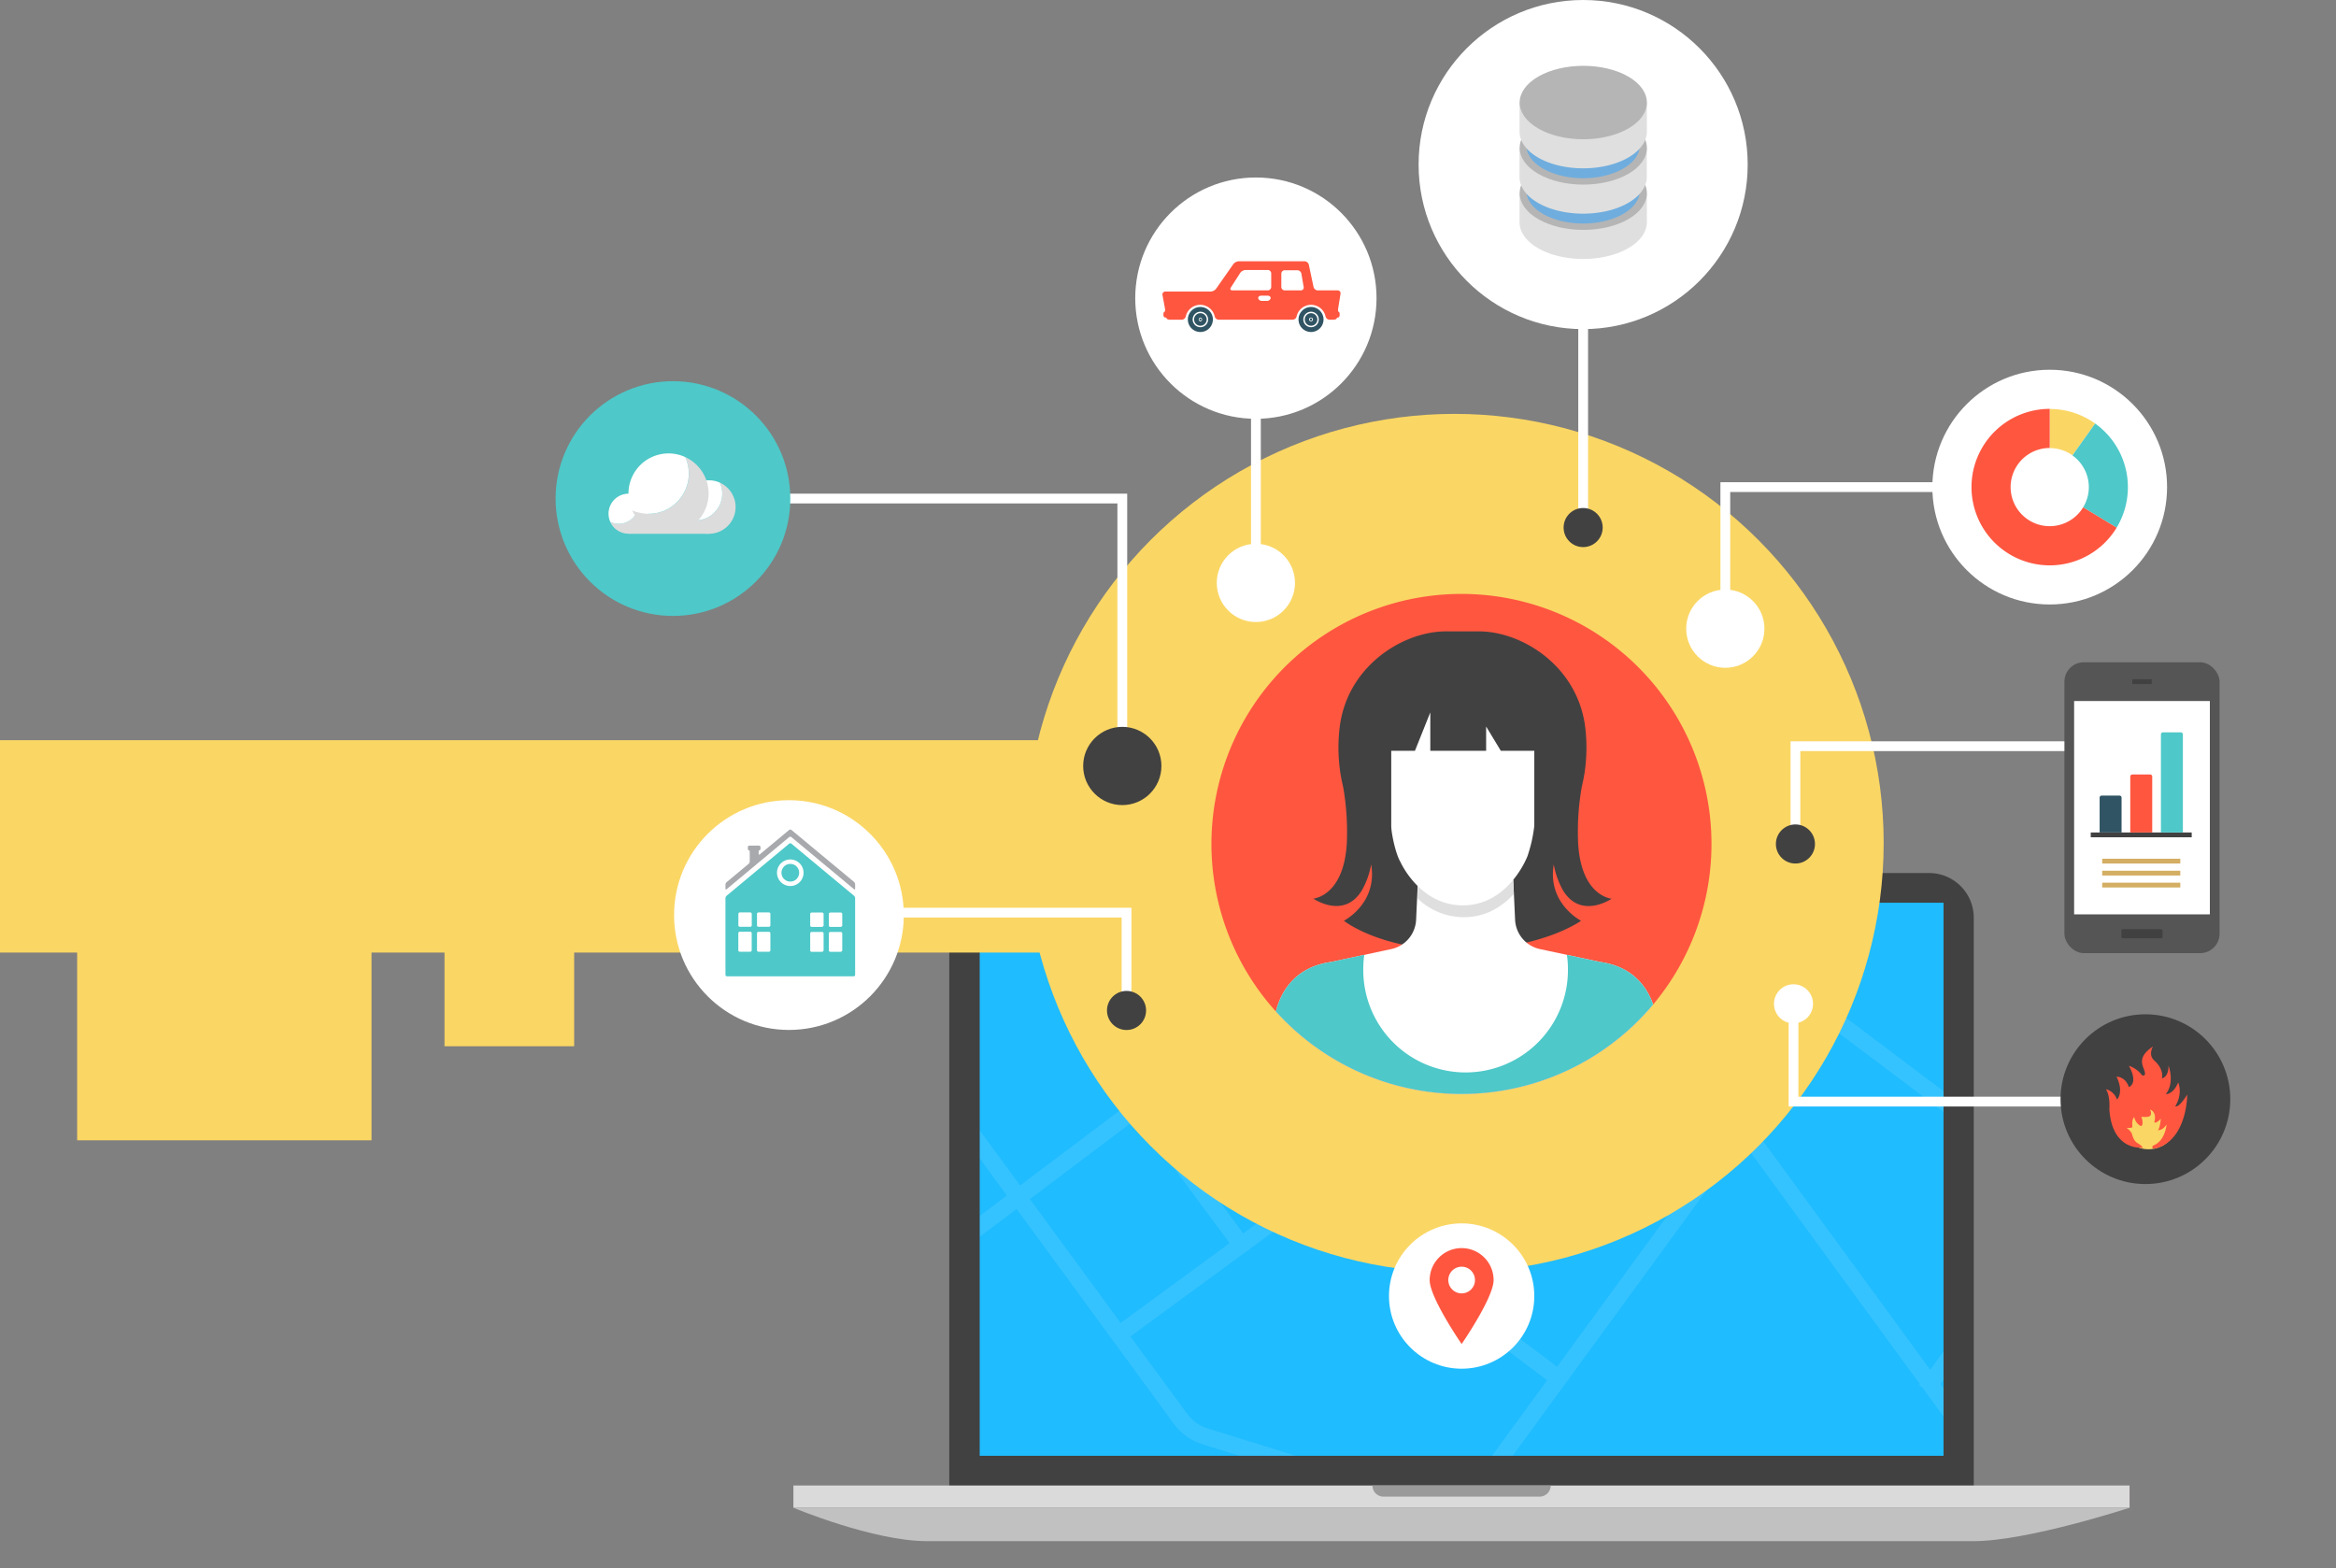
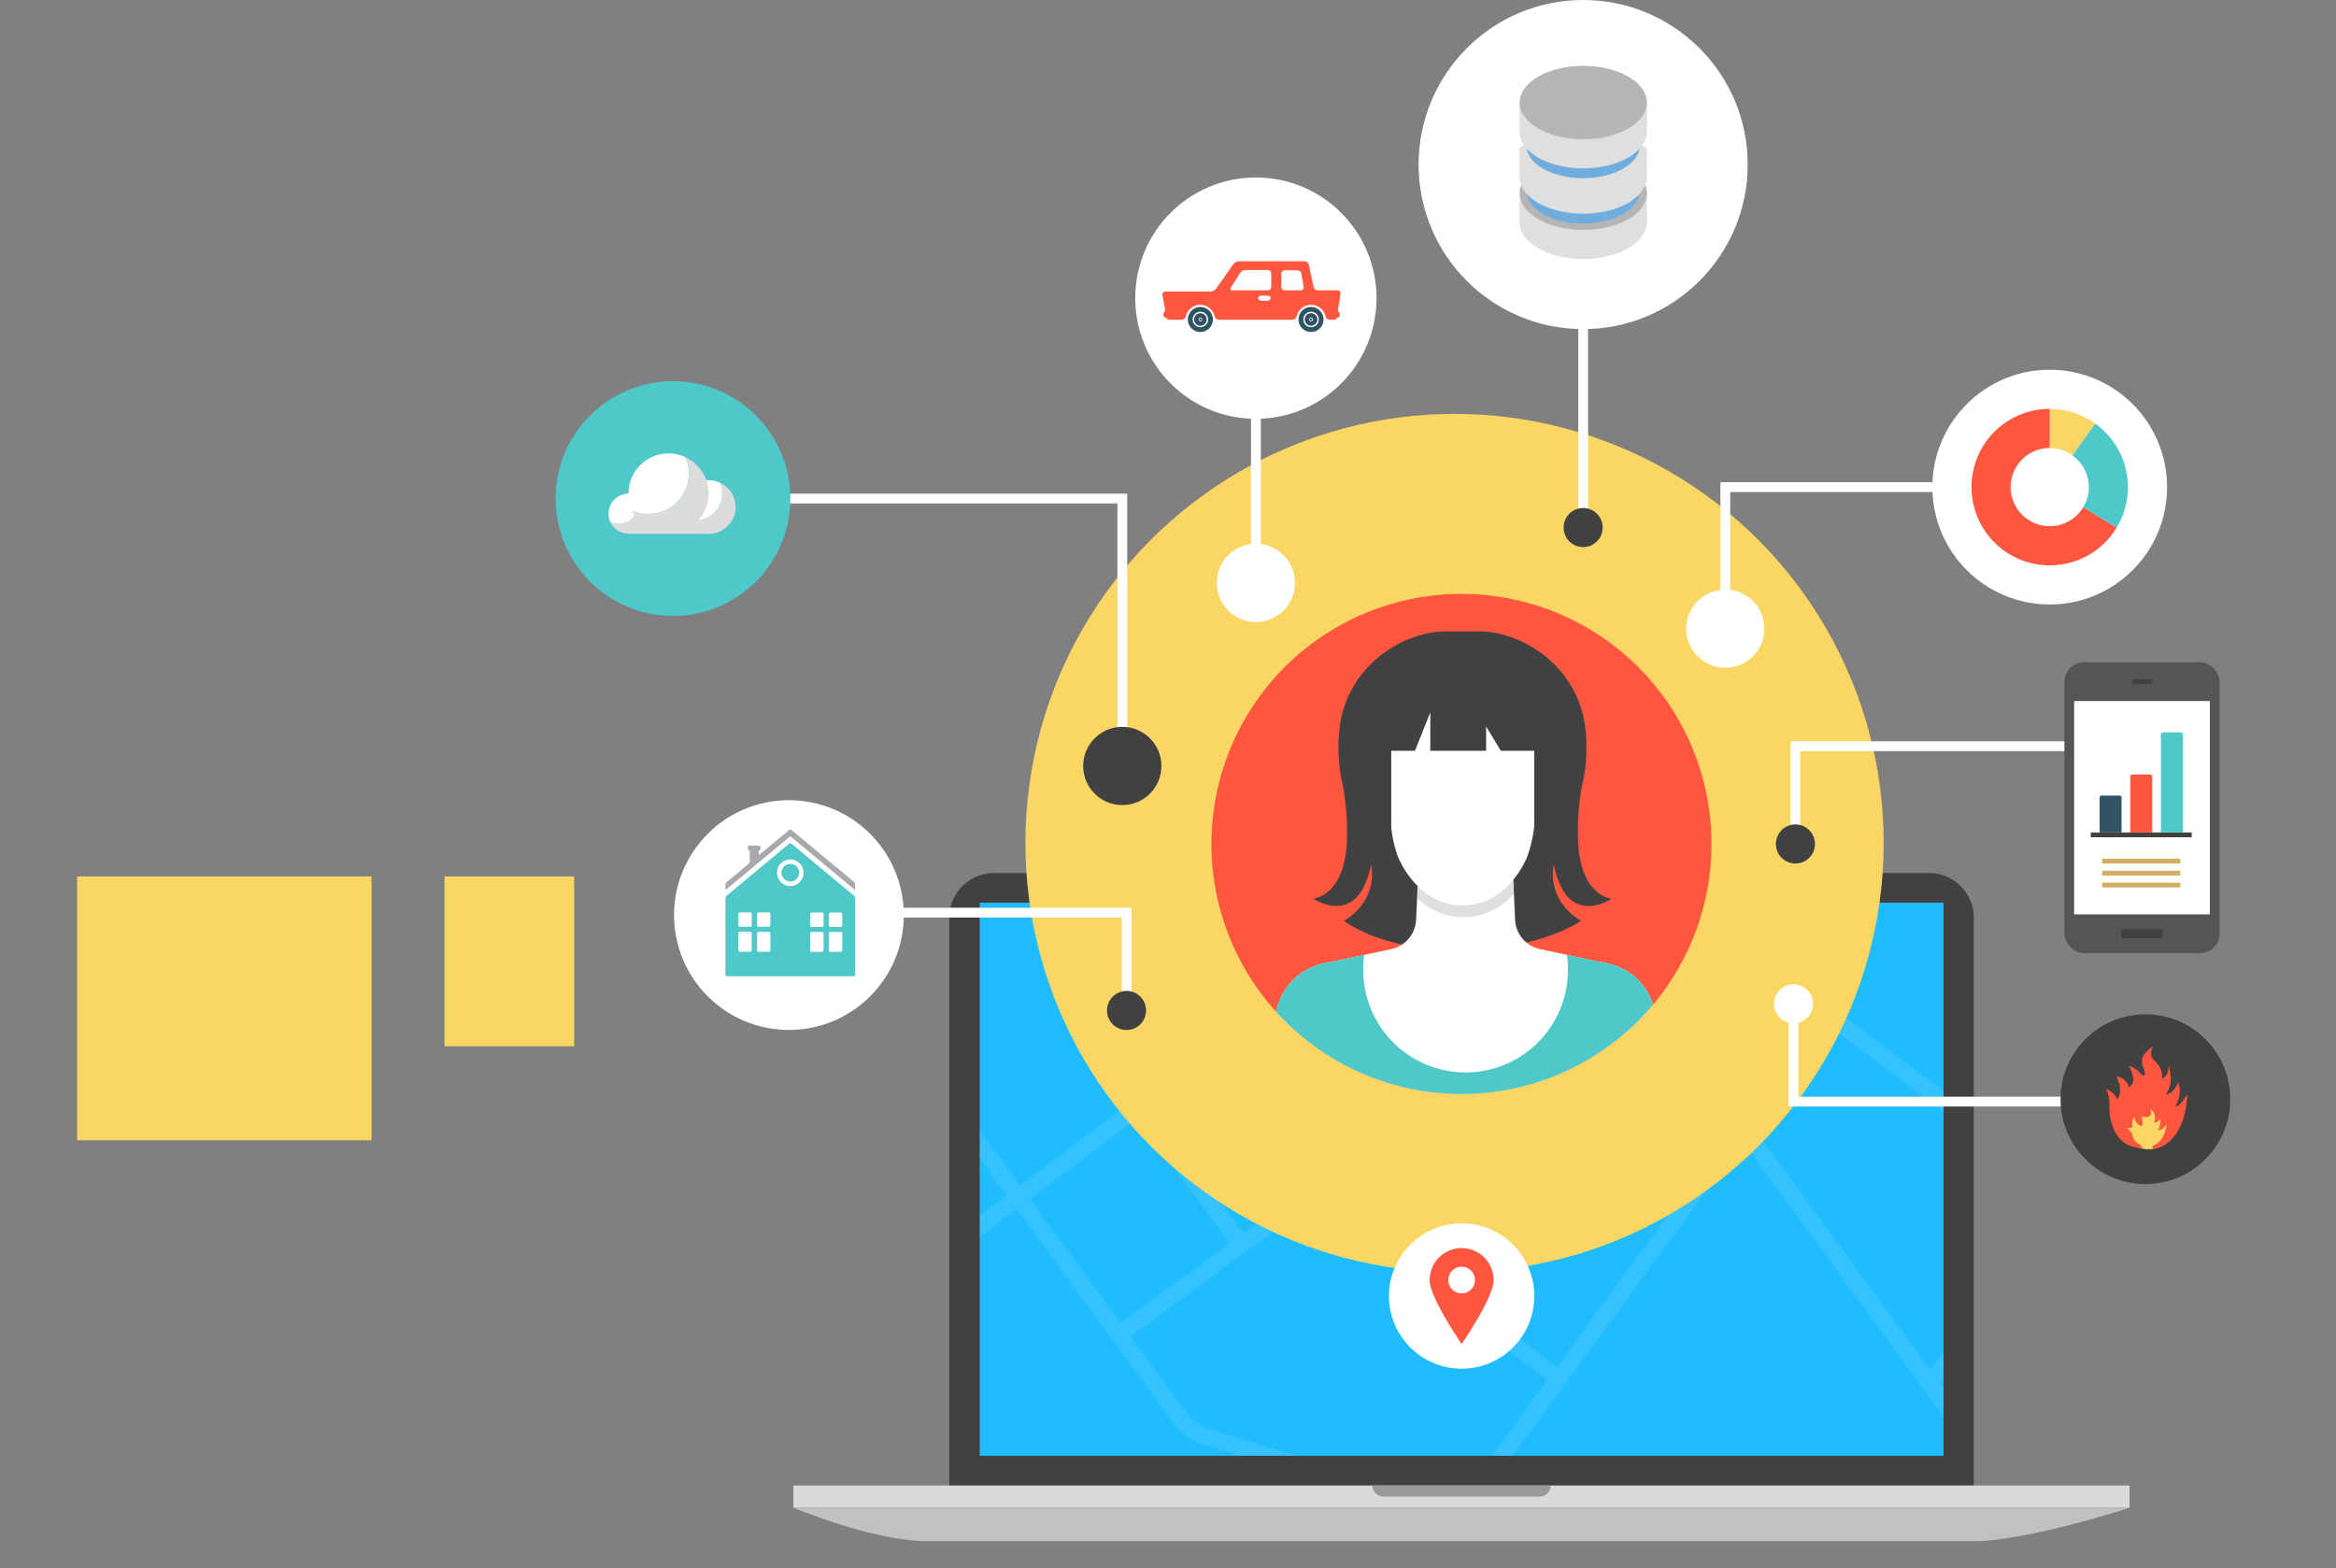
<svg xmlns="http://www.w3.org/2000/svg" viewBox="0 0 816.3 548.04">
  <rect x="0" y="0" width="816.3" height="548.04" fill="#808080" stroke="none" />
  <defs>
    <style>.cls-1{fill:none;}.cls-2{fill:#414141;}.cls-3{fill:#dbdada;}.cls-4{fill:#c1c1c1;}.cls-5{fill:#9a9a9a;}.cls-6{clip-path:url(#clip-path);}.cls-7{fill:#1fbcff;}.cls-8{opacity:0.1;}.cls-9{fill:#fff;}.cls-10{fill:#fad664;}.cls-11{fill:#ff5640;}.cls-12{fill:#dfdfdf;}.cls-13{fill:#4ec8c8;}.cls-14{fill:#dcdcdd;}.cls-15{fill:#545554;}.cls-16{fill:#d4ae63;}.cls-17{fill:#305463;}.cls-18{fill:#b5b5b5;}.cls-19{fill:#6fadde;}.cls-20{fill:#a7a9ac;}</style>
    <clipPath id="clip-path">
      <rect class="cls-1" x="342.35" y="315.43" width="336.81" height="193.27" />
    </clipPath>
  </defs>
  <title>geoenrichement-korem</title>
  <g id="Calque_2" data-name="Calque 2">
    <g id="Layer_3" data-name="Layer 3">
      <path class="cls-2" d="M674.12,305.06H347.29a15.62,15.62,0,0,0-15.57,15.57V523h358V320.63a15.61,15.61,0,0,0-15.57-15.57Z" />
      <rect class="cls-3" x="277.25" y="519.07" width="466.91" height="7.78" />
      <path class="cls-4" d="M510.7,526.85H277.25s27.88,11.67,46.69,11.67H689.69c18.8,0,54.47-11.67,54.47-11.67Z" />
      <path class="cls-5" d="M538,519.07H479.58a3.89,3.89,0,0,0,3.89,3.89H538a3.9,3.9,0,0,0,3.89-3.89Z" />
      <g class="cls-6">
        <rect class="cls-7" x="342.35" y="315.43" width="336.81" height="193.27" />
        <g class="cls-8">
          <path class="cls-9" d="M715.17,447.5H816.3v-5.81H758.75l.24-.31-32-24.1,47.32-63.84L769.63,350l-47.29,63.8L642,353.32l9-12.27-4.69-3.43-8.91,12.21-18.11-13.64-3.49,4.64L634,354.52l-44.69,61.2-64.41-48.5a2.9,2.9,0,0,0-3.46,0l-87,63.75L402,387.26l31.06-23.39-3.49-4.63-73.1,55-39.85-54.43-4.68,3.43,39.89,54.49L308.21,450.6l-20.87-28.75,0,0a27.24,27.24,0,0,0-21.81-11H164.39v5.8H265.51a21.43,21.43,0,0,1,17.14,8.62l20.92,28.82-100.1,75.36,3.5,4.64L355.25,422.45l55,75.14v0a19.9,19.9,0,0,0,10.09,7.13L509,532.19a2.8,2.8,0,0,0,.86.13,2.89,2.89,0,0,0,2.34-1.19l96.66-132.39,62,84.87-.28.38,1.19.86,20.9,28.59v0a19.88,19.88,0,0,0,10.1,7.13L791.46,548l1.71-5.55L704.54,515a14,14,0,0,1-7.14-5l-19.31-26.42L698,456.12A21.41,21.41,0,0,1,715.17,447.5ZM523.09,373.16l62.76,47.25-41.74,57.18-80.67-60.73ZM397.36,390.75l32.33,43.63-38.08,27.9L359.89,419ZM508.74,526l-86.66-26.84a14,14,0,0,1-7.14-5L395,467l63.51-46.53,82.13,61.84Zm184.62-73.36v0l-18.86,26-62-84.85L638.6,358l111.14,83.68H715.17A27.25,27.25,0,0,0,693.36,452.67Z" />
        </g>
      </g>
      <circle class="cls-10" cx="508.28" cy="294.58" r="149.96" />
-       <rect class="cls-10" y="258.64" width="373.87" height="74.21" />
      <rect class="cls-10" x="26.96" y="306.26" width="102.87" height="92.19" />
      <rect class="cls-10" x="155.33" y="306.26" width="45.31" height="59.33" />
      <path class="cls-11" d="M598.07,294.89a87.37,87.37,0,1,1-87.37-87.36A87.37,87.37,0,0,1,598.07,294.89Z" />
      <path class="cls-2" d="M546.21,311.17c6.28,10.24,16.95,2.86,16.95,2.86s-10.62-.8-11.69-19.36A90.43,90.43,0,0,1,552.73,275c.39-1.62.73-3.3,1-5.06a59.84,59.84,0,0,0,.31-15c-2.26-21.91-22-34.32-37.22-34.32H505.27c-15.22,0-35,12.41-37.22,34.32a59.84,59.84,0,0,0,.31,15c.27,1.76.61,3.44,1,5.06a90.9,90.9,0,0,1,1.28,19.64c-1.08,18.56-11.7,19.36-11.7,19.36s10.67,7.38,16.94-2.86a28.1,28.1,0,0,0,3.26-9.1c2.32,13.67-9.53,19.69-9.53,19.69S482.3,332,509.34,332c29.21,0,43.15-10.27,43.15-10.27s-11.85-6-9.54-19.69A28.49,28.49,0,0,0,546.21,311.17Z" />
      <path class="cls-9" d="M559.18,336.14l-17.83-3.82h0l-3.2-.68a11,11,0,0,1-8.71-10.26l-.39-8.53-.24-5.41H495.49l-.25,5.41-.39,8.53a11,11,0,0,1-8.71,10.26l-3.19.68h0l-17.84,3.82c-11,1.53-17,8.49-19.26,17.28A87.34,87.34,0,0,0,577.67,351C575,343.36,569.17,337.52,559.18,336.14Z" />
      <path class="cls-12" d="M529,312.4l-.23-5H495.64l-.26,5.41,0,1.15a23.35,23.35,0,0,0,16.06,6.53C519.34,320.53,525.08,316.63,529,312.4Z" />
      <path class="cls-13" d="M559.18,336.14l-11.63-2.49a35.1,35.1,0,0,1,.35,4.73,35.76,35.76,0,1,1-71.51,0,36.82,36.82,0,0,1,.34-4.73l-11.62,2.49c-11,1.53-17,8.49-19.26,17.28A87.34,87.34,0,0,0,577.67,351C575,343.36,569.17,337.52,559.18,336.14Z" />
      <path class="cls-9" d="M511.16,242.86l-25,.1v45.61c0,2.45,1.47,9.7,3.23,12.65,0,0,6.69,15.14,21.77,15.14,16.12,0,22.59-17.15,22.59-17.15a50.44,50.44,0,0,0,2.4-10.64V243Z" />
      <polygon class="cls-2" points="482.3 262.35 494.44 262.35 499.81 248.93 499.81 262.35 519.32 262.35 519.32 253.86 524.45 262.35 530.63 262.35 540.32 262.35 540.32 240.61 480.95 240.61 482.3 262.35" />
      <polygon class="cls-9" points="604.61 218.3 601.19 218.3 601.19 168.5 712.26 168.5 712.26 171.92 604.61 171.92 604.61 218.3" />
      <rect class="cls-9" x="551.52" y="53.5" width="3.42" height="129.47" />
      <polygon class="cls-9" points="393.89 259.58 390.47 259.58 390.47 175.91 242.84 175.91 242.84 172.5 393.89 172.5 393.89 259.58" />
      <rect class="cls-9" x="437.16" y="68.2" width="3.42" height="133.46" />
      <circle class="cls-9" cx="716.26" cy="170.21" r="41.01" />
      <circle class="cls-9" cx="553.22" cy="57.5" r="57.5" />
      <circle class="cls-9" cx="438.86" cy="104.18" r="42.16" />
      <circle class="cls-13" cx="235.16" cy="174.21" r="41.01" />
      <circle class="cls-2" cx="392.18" cy="267.65" r="13.67" />
      <circle class="cls-9" cx="438.86" cy="203.68" r="13.67" />
      <circle class="cls-9" cx="602.9" cy="219.68" r="13.67" />
      <path class="cls-14" d="M222.53,173.12a6.93,6.93,0,0,1,.63,2.88,7,7,0,0,1-9.91,6.4,7,7,0,1,0,9.28-9.28Z" />
      <path class="cls-9" d="M223.16,176a6.93,6.93,0,0,0-.63-2.88,6.92,6.92,0,0,0-2.88-.62,7,7,0,0,0-7,7,7.17,7.17,0,0,0,.62,2.89,7,7,0,0,0,9.91-6.4Z" />
      <path class="cls-14" d="M251.55,168.65a9.14,9.14,0,0,1,.83,3.85,9.35,9.35,0,0,1-13.2,8.52,9.35,9.35,0,1,0,12.37-12.37Z" />
      <path class="cls-9" d="M252.38,172.5a9.14,9.14,0,0,0-.83-3.85A9.35,9.35,0,0,0,239.18,181a9.35,9.35,0,0,0,13.2-8.52Z" />
      <path class="cls-14" d="M239.45,159.71a14,14,0,0,1-18.56,18.56,14,14,0,1,0,18.56-18.56Z" />
      <path class="cls-9" d="M240.69,165.48a13.89,13.89,0,0,0-1.24-5.77,14,14,0,0,0-18.56,18.56,14,14,0,0,0,19.8-12.79Z" />
      <rect class="cls-14" x="219.65" y="182.08" width="28.06" height="4.45" />
      <circle class="cls-9" cx="510.76" cy="452.87" r="25.39" />
      <path class="cls-11" d="M510.76,436.12a11.17,11.17,0,0,0-11.17,11.17c0,6.17,11.17,22.34,11.17,22.34s11.17-16.17,11.17-22.34A11.17,11.17,0,0,0,510.76,436.12Zm0,15.82a4.66,4.66,0,1,1,4.66-4.65A4.65,4.65,0,0,1,510.76,451.94Z" />
      <polygon class="cls-9" points="629.11 294.91 625.7 294.91 625.7 259.03 728.9 259.03 728.9 262.45 629.11 262.45 629.11 294.91" />
      <circle class="cls-2" cx="627.4" cy="294.91" r="6.83" />
      <rect class="cls-15" x="721.4" y="231.41" width="54.21" height="101.64" rx="6.78" ry="6.78" />
      <rect class="cls-9" x="724.79" y="244.96" width="47.43" height="74.54" />
      <rect class="cls-2" x="745.12" y="237.34" width="6.78" height="1.69" />
      <rect class="cls-2" x="741.3" y="324.67" width="14.4" height="3.2" rx="0.5" ry="0.5" />
      <rect class="cls-2" x="730.6" y="290.89" width="35.28" height="1.68" />
      <rect class="cls-16" x="734.6" y="300.06" width="27.29" height="1.68" />
      <rect class="cls-16" x="734.6" y="304.25" width="27.29" height="1.68" />
      <rect class="cls-16" x="734.6" y="308.43" width="27.29" height="1.68" />
      <path class="cls-17" d="M734.42,278h6.23a.72.72,0,0,1,.72.72v12.17a0,0,0,0,1,0,0H733.7a0,0,0,0,1,0,0V278.72A.72.72,0,0,1,734.42,278Z" />
      <path class="cls-11" d="M745.13,270.63h6.23a.72.72,0,0,1,.72.72v19.53a0,0,0,0,1,0,0h-7.67a0,0,0,0,1,0,0V271.35A.72.72,0,0,1,745.13,270.63Z" />
      <path class="cls-13" d="M755.84,255.9h6.23a.72.72,0,0,1,.72.72v34.27a0,0,0,0,1,0,0h-7.67a0,0,0,0,1,0,0V256.62A.72.72,0,0,1,755.84,255.9Z" />
      <polygon class="cls-9" points="395.37 353.07 391.95 353.07 391.95 320.61 277.69 320.61 277.69 317.19 395.37 317.19 395.37 353.07" />
      <circle class="cls-2" cx="393.66" cy="353.08" r="6.83" />
      <circle class="cls-9" cx="275.69" cy="319.75" r="40.14" />
      <polygon class="cls-9" points="625.02 350.76 628.44 350.76 628.44 383.22 742.7 383.22 742.7 386.64 625.02 386.64 625.02 350.76" />
      <circle class="cls-9" cx="626.73" cy="350.76" r="6.83" />
      <circle class="cls-2" cx="749.7" cy="384.08" r="29.66" />
      <circle class="cls-2" cx="553.22" cy="184.34" r="6.83" />
      <path class="cls-10" d="M724.2,159.09,732.14,148a27.18,27.18,0,0,0-15.88-5.09v13.67A13.62,13.62,0,0,1,724.2,159.09Z" />
      <path class="cls-13" d="M729.93,170.21a13.63,13.63,0,0,1-2,7.07l11.71,7.1A27.35,27.35,0,0,0,732.14,148l-7.94,11.13A13.66,13.66,0,0,1,729.93,170.21Z" />
      <path class="cls-11" d="M727.94,177.28a13.66,13.66,0,1,1-11.68-20.74V142.87a27.34,27.34,0,1,0,23.39,41.51Z" />
      <path class="cls-12" d="M537.5,63.43C533.7,65.62,531,67.5,531,67.5s0,9.64,0,10c-.08,3.34,2.09,6.69,6.51,9.24,8.68,5,22.77,5,31.45,0,4.34-2.5,6.52-5.79,6.52-9.08v-10A70.17,70.17,0,0,0,569,63.43C560.27,58.41,546.18,58.41,537.5,63.43Z" />
      <path class="cls-18" d="M569,58.42c-8.68-5-22.77-5-31.45,0s-8.69,13.15,0,18.16,22.77,5,31.45,0S577.64,63.44,569,58.42Z" />
      <path class="cls-19" d="M539.21,60.36c-3.38,2-5.8,3.63-5.8,3.63s0,2.2,0,2.52c-.07,3,1.87,6,5.8,8.24,7.74,4.47,20.29,4.47,28,0,3.87-2.24,5.8-5.17,5.8-8.09V64.1a60.47,60.47,0,0,0-5.8-3.74C559.5,55.89,547,55.89,539.21,60.36Z" />
      <path class="cls-12" d="M537.5,47.59c-3.8,2.19-6.52,4.08-6.52,4.08s0,9.64,0,10c-.08,3.34,2.09,6.69,6.51,9.24,8.68,5,22.77,5,31.45,0,4.34-2.51,6.52-5.8,6.52-9.08v-10A70.17,70.17,0,0,0,569,47.59C560.27,42.58,546.18,42.58,537.5,47.59Z" />
-       <path class="cls-18" d="M569,42.59c-8.68-5-22.77-5-31.45,0s-8.69,13.14,0,18.16,22.77,5,31.45,0S577.64,47.6,569,42.59Z" />
      <path class="cls-19" d="M539.21,44.52c-3.38,2-5.8,3.63-5.8,3.63s0,2.21,0,2.53c-.07,3,1.87,6,5.8,8.23,7.74,4.47,20.29,4.47,28,0,3.87-2.23,5.8-5.16,5.8-8.09V48.26a60.47,60.47,0,0,0-5.8-3.74C559.5,40.06,547,40.06,539.21,44.52Z" />
      <path class="cls-12" d="M537.5,31.76C533.7,34,531,35.83,531,35.83s0,9.64,0,10c-.08,3.34,2.09,6.69,6.51,9.24,8.68,5,22.77,5,31.45,0,4.34-2.51,6.52-5.79,6.52-9.08V36A70.17,70.17,0,0,0,569,31.76C560.27,26.74,546.18,26.74,537.5,31.76Z" />
      <path class="cls-18" d="M569,26.75c-8.68-5-22.77-5-31.45,0s-8.69,13.15,0,18.16,22.77,5,31.45,0S577.64,31.76,569,26.75Z" />
      <path class="cls-13" d="M276.17,301.87a3.09,3.09,0,1,0,3.09,3.09A3.09,3.09,0,0,0,276.17,301.87Z" />
      <path class="cls-13" d="M275.77,294.81,253.91,313a1.26,1.26,0,0,0-.4.85v26.77a.51.51,0,0,0,.51.52h44.29a.51.51,0,0,0,.51-.52V313.85a1.3,1.3,0,0,0-.39-.85l-21.87-18.19A.62.62,0,0,0,275.77,294.81Zm-13.59,37.75h-3.65A.51.51,0,0,1,258,332v-5.92a.51.51,0,0,1,.51-.52h3.65a.52.52,0,0,1,.52.52V332A.52.52,0,0,1,262.18,332.56Zm0-8.71h-3.65a.51.51,0,0,1-.51-.51v-4a.51.51,0,0,1,.51-.52h3.65a.52.52,0,0,1,.52.52v4A.51.51,0,0,1,262.18,323.85Zm6.52,8.71h-3.65a.52.52,0,0,1-.52-.52v-5.92a.52.52,0,0,1,.52-.52h3.65a.51.51,0,0,1,.51.52V332A.51.51,0,0,1,268.7,332.56Zm0-8.71h-3.65a.51.51,0,0,1-.52-.51v-4a.52.52,0,0,1,.52-.52h3.65a.51.51,0,0,1,.51.52v4A.51.51,0,0,1,268.7,323.85Zm7.47-14.25A4.64,4.64,0,1,1,280.8,305,4.64,4.64,0,0,1,276.17,309.6Zm11.12,23h-3.66a.51.51,0,0,1-.51-.52v-5.92a.51.51,0,0,1,.51-.52h3.66a.51.51,0,0,1,.51.52V332A.51.51,0,0,1,287.29,332.56Zm0-8.71h-3.66a.51.51,0,0,1-.51-.51v-4a.51.51,0,0,1,.51-.52h3.66a.51.51,0,0,1,.51.52v4A.51.51,0,0,1,287.29,323.85Zm6.51,8.71h-3.65a.52.52,0,0,1-.52-.52v-5.92a.52.52,0,0,1,.52-.52h3.65a.52.52,0,0,1,.52.52V332A.52.52,0,0,1,293.8,332.56Zm0-8.71h-3.65a.51.51,0,0,1-.52-.51v-4a.52.52,0,0,1,.52-.52h3.65a.52.52,0,0,1,.52.52v4A.51.51,0,0,1,293.8,323.85Z" />
      <path class="cls-20" d="M275.77,290l-10.27,8.55c-.22.18-.39.09-.39-.19v-.76c0-.28.14-.51.32-.51s.32-.24.32-.52V296a.52.52,0,0,0-.52-.52h-3.37a.52.52,0,0,0-.52.52v.59c0,.28.15.52.33.52s.32.23.32.51V301a1.25,1.25,0,0,1-.39.85l-7.69,6.4a1.24,1.24,0,0,0-.4.84v1.43c0,.29.18.37.4.19l21.86-18.2a.65.65,0,0,1,.79,0l21.87,18.2c.21.18.39.1.39-.19V309a1.27,1.27,0,0,0-.39-.84L276.56,290A.65.65,0,0,0,275.77,290Z" />
      <path class="cls-17" d="M419.84,111.63a.37.37,0,0,0-.74,0,.37.37,0,0,0,.74,0Z" />
      <path class="cls-17" d="M419.47,109.43a2.2,2.2,0,1,0,2.2,2.2A2.2,2.2,0,0,0,419.47,109.43Zm0,2.87a.67.67,0,0,1,0-1.33.67.67,0,0,1,0,1.33Z" />
      <path class="cls-17" d="M419.47,107.27a4.37,4.37,0,1,0,4.36,4.36A4.36,4.36,0,0,0,419.47,107.27Zm0,7.06a2.7,2.7,0,1,1,2.7-2.7A2.7,2.7,0,0,1,419.47,114.33Z" />
      <path class="cls-17" d="M458.5,111.63a.37.37,0,1,0-.73,0,.37.37,0,1,0,.73,0Z" />
      <path class="cls-17" d="M458.14,109.43a2.2,2.2,0,1,0,2.2,2.2A2.21,2.21,0,0,0,458.14,109.43Zm0,2.87a.67.67,0,1,1,.66-.67A.67.67,0,0,1,458.14,112.3Z" />
      <path class="cls-17" d="M458.14,107.27a4.37,4.37,0,1,0,4.36,4.36A4.37,4.37,0,0,0,458.14,107.27Zm0,7.06a2.7,2.7,0,1,1,2.7-2.7A2.69,2.69,0,0,1,458.14,114.33Z" />
      <path class="cls-11" d="M467.4,101.47h-6.91a1.58,1.58,0,0,1-1.48-1.19l-1.65-7.78a1.58,1.58,0,0,0-1.47-1.2h-23a2.65,2.65,0,0,0-1.92,1l-6,8.58a2.64,2.64,0,0,1-1.92,1H407.22a1,1,0,0,0-1,1.2l.86,4.65c.12.66.05,1.2-.16,1.2s-.38.43-.38,1,.25,1,.56,1a.62.62,0,0,1,.63.39c0,.22.62.39,1.29.39h4a1.48,1.48,0,0,0,1.36-1.21,5.18,5.18,0,0,1,10.08,0,1.48,1.48,0,0,0,1.36,1.21h25.92a1.48,1.48,0,0,0,1.37-1.21,5.18,5.18,0,0,1,10.08,0,1.48,1.48,0,0,0,1.36,1.21h1.22c.67,0,1.25-.17,1.28-.39a.58.58,0,0,1,.58-.39c.28,0,.51-.43.51-1s-.16-1-.36-1-.27-.54-.16-1.2l.8-5A1,1,0,0,0,467.4,101.47Zm-24.73,3.66H441a1.27,1.27,0,0,1-1.33-.92c-.06-.5.43-.91,1.11-.91h2.13c.67,0,1.17.41,1.11.91A1.28,1.28,0,0,1,442.67,105.13Zm.33-3.66H430.67c-.67,0-.93-.46-.56-1l3.29-5.13a2.49,2.49,0,0,1,1.88-1H443a1.21,1.21,0,0,1,1.22,1.22v4.74A1.22,1.22,0,0,1,443,101.47Zm4.75-1.22V95.64A1.22,1.22,0,0,1,449,94.42h4.33a1.5,1.5,0,0,1,1.43,1.2l.8,4.65a1,1,0,0,1-1,1.2H449A1.22,1.22,0,0,1,447.75,100.25Z" />
      <circle class="cls-10" cx="750.78" cy="391.26" r="10.33" />
      <path class="cls-11" d="M764.31,382.48c-3.14,5-4.16,4.06-4.16,4.06,2.74-4.64,1-8.3,1-8.3-1.77,4.31-4.33,4.07-4.33,4.07,3.27-4,.94-10,.94-10,.11,4.12-2.28,4.52-2.28,4.52.58-3-1.66-5.36-2.7-6.28-2.23-2-.43-4.88-.43-4.88-5.11,3.4-3.93,5.93-3.11,8.11,1,2.71-.72,1.93-.72,1.93a9.55,9.55,0,0,0-4.59-3.29c3.47,6.26,0,7.44,0,7.44-1.3-3.79-4.32-3.63-4.32-3.63,2.7,5.52.17,8,.17,8a5.63,5.63,0,0,0-3.89-3.64c1.62,2.39,1.21,7,1.21,7C738,401.76,747.9,401,747.9,401a6.51,6.51,0,0,0,.92.18,2.52,2.52,0,0,0-.71-.94c-1.29-1.08-2.31-.88-3.18-4.24a6.09,6.09,0,0,0-1.82-1.9s1.88.17,2-.26-.39-2.25.69-3.55a4.33,4.33,0,0,0,2.34,3.2s1.15-.14.17-3.28a7.18,7.18,0,0,0,1.48.08c1.19,0,2.5-.26,1.55-2.59,0,0,2.51.78,1.45,4.45,0,0,.67.6,2.29-1.24,0,0-.21,3.11-1,4,0,0,1.7.16,3-2,0,0-.33,5.85-4.87,7.47l-.08.92a7.46,7.46,0,0,0,1.69-.16C764.39,397.79,764.31,382.48,764.31,382.48Z" />
    </g>
  </g>
</svg>